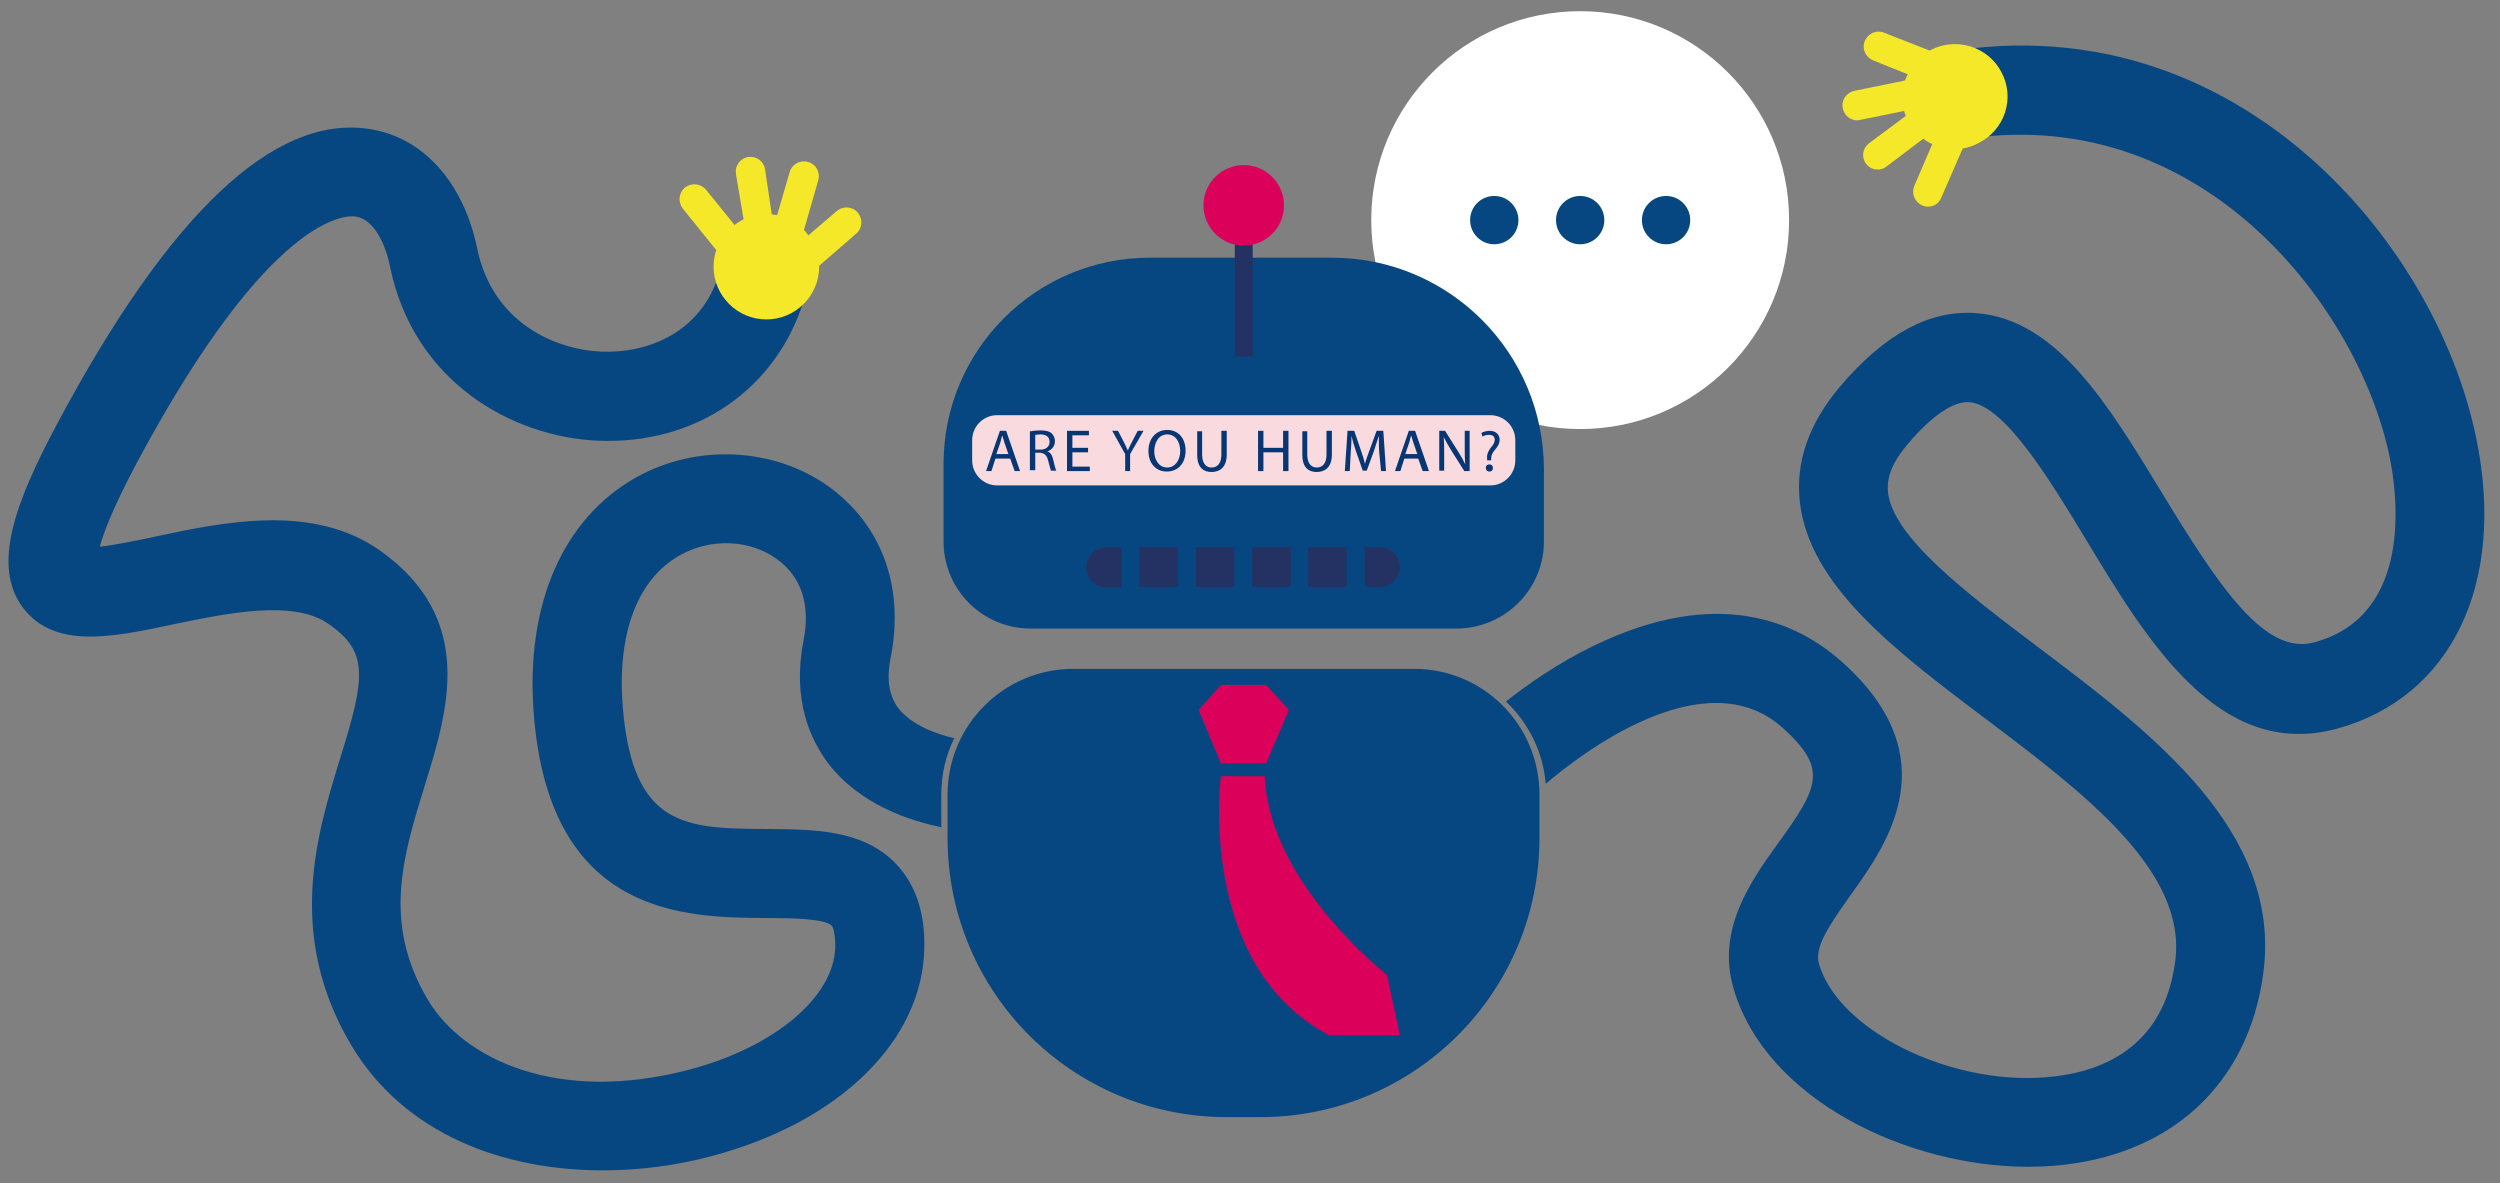
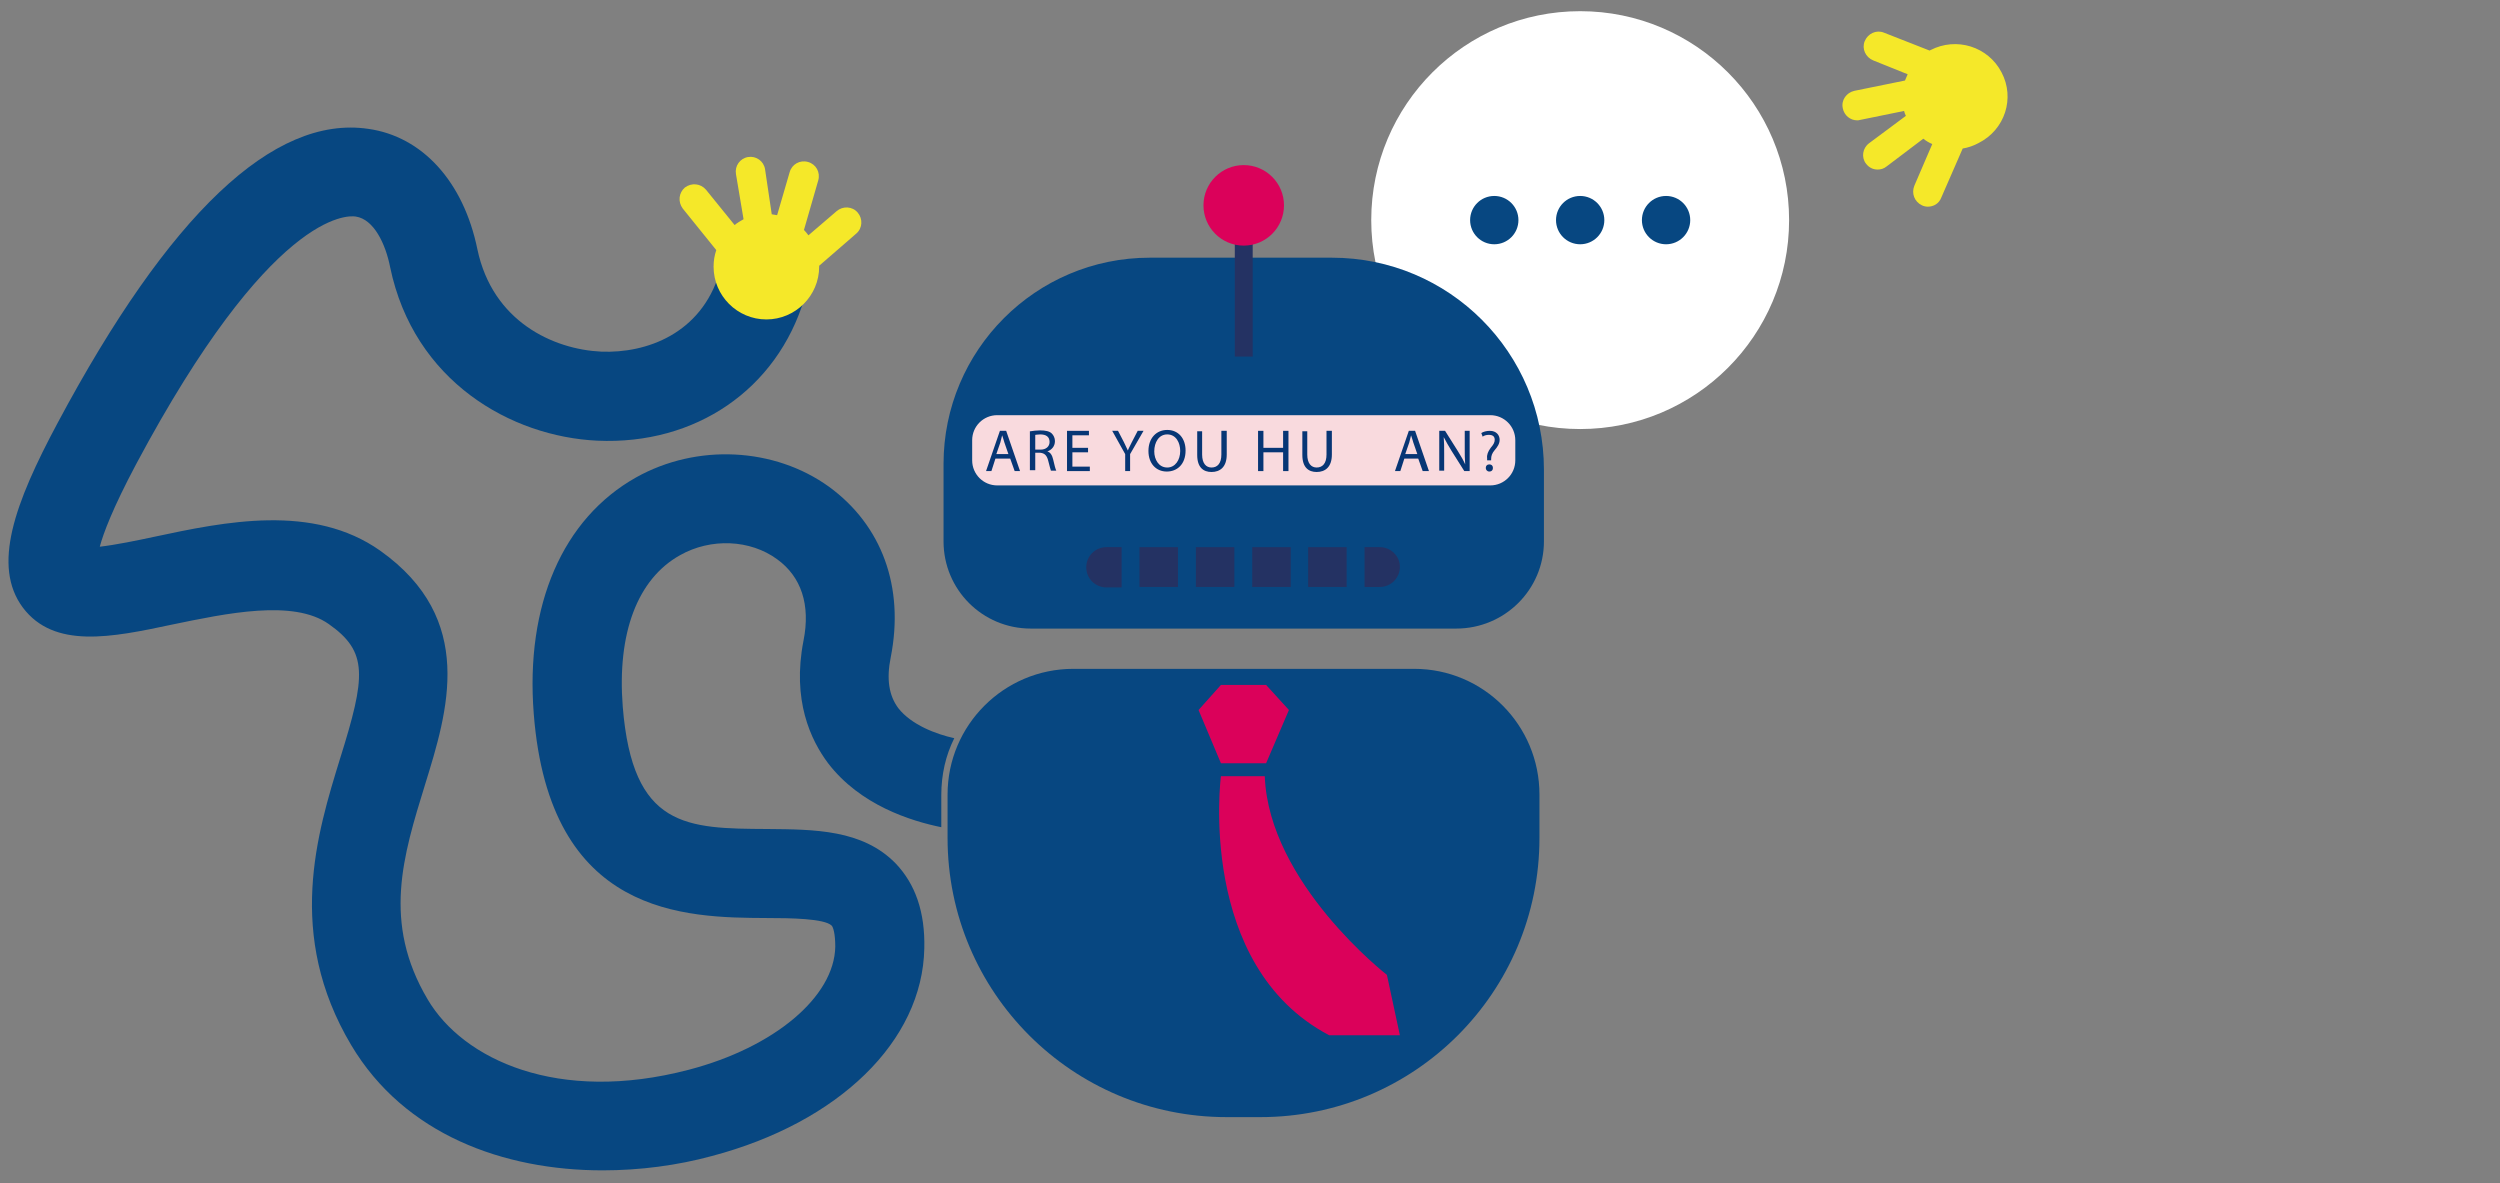
<svg xmlns="http://www.w3.org/2000/svg" version="1.1" id="Ebene_1" x="0px" y="0px" viewBox="0 0 558.8 264.5" style="enable-background:new 0 0 558.8 264.5;" xml:space="preserve">
  <rect x="0" y="0" width="558.8" height="264.5" fill="#808080" stroke="none" />
  <style type="text/css">
	.st0{fill:#FFFFFF;}
	.st1{fill:#074781;}
	.st2{fill:#F9DADE;}
	.st3{fill:#073675;}
	.st4{fill:#243263;}
	.st5{fill:#DB015A;}
	.st6{fill:#F5E829;}
</style>
  <g>
    <circle class="st0" cx="353.2" cy="49.2" r="46.7" />
    <g>
      <circle class="st1" cx="334" cy="49.2" r="5.4" />
      <circle class="st1" cx="353.2" cy="49.2" r="5.4" />
      <circle class="st1" cx="372.4" cy="49.2" r="5.4" />
    </g>
  </g>
-   <path class="st1" d="M553.5,98c-4.8-23.4-18.9-47-37.8-63.3C499.9,21,473.4,5.9,436.9,11.3l2.9,19.7c52.7-7.8,87.4,37.8,94.3,71  c1.7,8.2,5.5,35.6-16.9,41.6c-10.9,2.9-21-12.1-34-33.5c-12.1-19.9-23.5-38.7-41.4-40.1c-10.5-0.8-20.5,4.6-30.6,16.5  c-6.9,8.2-9.9,16.8-8.9,25.7c2.1,18.6,21.1,33.1,41.3,48.3c22.3,16.8,45.3,34.2,42.6,54.4c-2.6,19.8-17.2,25-29,25.9  c-21.7,1.7-46.3-10.6-50.6-25.3c-1.1-3.7,2-8.3,7.1-15.5c8.2-11.4,21.8-30.6-1.8-51.9c-10.1-9.1-27.9-17.2-55.6-3.8  c-8.1,3.9-15,8.8-19.7,12.5c5,4.7,8.3,11.2,8.9,18.4c7.5-6.4,35.6-28.3,53.1-12.4c10,9.1,7.9,13.1-1.1,25.6  c-6.2,8.6-13.9,19.4-10,32.6c7.2,24.7,38.7,39.8,65.9,39.8c1.8,0,3.6-0.1,5.3-0.2c26.3-2,43.9-18.1,47.2-43.1  c4.2-31.7-24.8-53.6-50.4-72.9c-15.9-12-32.4-24.5-33.5-34.6c-0.2-2.1,0-5.5,4.3-10.6c5.4-6.4,10.3-9.8,13.9-9.5  c7.8,0.6,17.9,17.2,26,30.6c14,23.2,29.9,49.4,56.1,42.4C547.9,155.9,560.2,130.5,553.5,98z" />
  <path class="st1" d="M213.3,165c-4.1-0.9-9.6-3-12.5-6.7c-2.1-2.8-2.7-6.5-1.7-11.4c3.1-15.7-2-29.5-13.8-38.1  c-12.2-8.8-29.5-9.7-43.1-2.1c-16.4,9.2-24.8,28.5-22.9,52.8c3.5,45.4,33.9,45.6,52.1,45.7c5.2,0,12.9,0.1,14.5,1.7  c0.3,0.3,0.8,1.7,0.8,4.7c-0.2,11.2-13.6,22.5-32.7,27.5c-29.3,7.7-50.5-2.3-58.4-15.7c-10.2-17.2-5.5-32.1-0.6-48  c5.1-16.5,11.5-37-10-52.3c-15-10.6-34.7-6.5-50.6-3.1c-3.7,0.8-8.6,1.8-12.1,2.2c0.8-3,2.9-8.6,8.1-18.4  c30.1-56.4,47.2-55.7,49.1-55.4c4.1,0.6,6.7,6.2,7.7,11.3c5.3,25.6,27.1,37.9,46.3,38.8c22,1,40.2-11.5,46.3-31.8l-19-5.7  c-4.1,13.6-16.3,18-26.4,17.6c-10.7-0.5-24.3-6.7-27.7-22.9c-3.1-15.1-12.3-25.2-24.4-26.9c-21.2-3.1-44.5,19.1-69.4,65.7  c-9.7,18.1-14.7,32-7.8,41.3c7,9.3,19.8,6.7,33.4,3.8c12.1-2.5,27.1-5.7,35-0.1c8.8,6.2,8.3,11.6,2.5,30.1  c-5.1,16.6-12.2,39.3,2.5,64c11.9,20,34.1,28,56.2,28c8.3,0,16.7-1.1,24.4-3.2c28.4-7.5,47.1-25.7,47.5-46.4c0.2-8.1-2-14.4-6.4-19  c-7.4-7.6-18.2-7.6-28.6-7.7c-18.2-0.1-30.2-0.2-32.4-27.3c-1.3-16.5,3.3-28.6,12.8-33.9c6.9-3.9,15.7-3.5,21.7,0.9  c5.4,3.9,7.5,10.2,5.9,18.2c-2.6,13.3,1.6,22.2,5.5,27.4c7.2,9.4,18.5,12.9,25.3,14.3v-7.2C210.4,173.1,211.4,168.8,213.3,165z" />
  <path class="st1" d="M316.1,149.5h-76.2c-15.5,0-28.1,12.6-28.1,28.1v9.7c0,34.5,27.9,62.4,62.4,62.4h7.5  c34.5,0,62.4-27.9,62.4-62.4v-9.7C344.1,162.1,331.6,149.5,316.1,149.5z" />
  <path class="st1" d="M325.5,140.5h-95.1c-10.8,0-19.5-8.7-19.5-19.5v-17.3c0-25.4,20.6-46.1,46.1-46.1h40.7  c26.2,0,47.4,21.2,47.4,47.4v16C345.1,131.8,336.3,140.5,325.5,140.5z" />
  <path class="st2" d="M333.1,108.5H222.9c-3.1,0-5.6-2.5-5.6-5.6v-4.5c0-3.1,2.5-5.6,5.6-5.6h110.2c3.1,0,5.6,2.5,5.6,5.6v4.5  C338.7,106,336.2,108.5,333.1,108.5z" />
  <g>
    <path class="st3" d="M222.5,102.5l-0.9,2.8h-1.2l3.1-9h1.4l3.1,9h-1.2l-1-2.8H222.5z M225.4,101.5l-0.9-2.6   c-0.2-0.6-0.3-1.1-0.5-1.6h0c-0.1,0.5-0.3,1.1-0.4,1.6l-0.9,2.6H225.4z" />
    <path class="st3" d="M230.3,96.4c0.6-0.1,1.4-0.2,2.2-0.2c1.2,0,2.1,0.2,2.6,0.7c0.4,0.4,0.7,1,0.7,1.7c0,1.2-0.8,2-1.7,2.3v0   c0.7,0.2,1.1,0.9,1.3,1.8c0.3,1.3,0.5,2.1,0.7,2.5h-1.2c-0.1-0.3-0.3-1-0.6-2.2c-0.3-1.2-0.8-1.7-1.8-1.8h-1.1v3.9h-1.2V96.4z    M231.4,100.5h1.2c1.2,0,2-0.7,2-1.7c0-1.2-0.8-1.7-2.1-1.7c-0.6,0-0.9,0.1-1.1,0.1V100.5z" />
    <path class="st3" d="M243.2,101.1h-3.5v3.2h3.9v1h-5.1v-9h4.9v1h-3.7v2.8h3.5V101.1z" />
    <path class="st3" d="M251.5,105.3v-3.8l-2.9-5.2h1.3l1.3,2.5c0.3,0.7,0.6,1.2,0.9,1.9h0c0.2-0.6,0.6-1.2,0.9-1.9l1.3-2.5h1.3   l-3,5.2v3.8H251.5z" />
    <path class="st3" d="M260.8,105.4c-2.4,0-4.1-1.8-4.1-4.6c0-2.9,1.8-4.7,4.2-4.7c2.5,0,4.1,1.9,4.1,4.6   C265,103.8,263.1,105.4,260.8,105.4L260.8,105.4z M260.9,104.5c1.8,0,2.9-1.7,2.9-3.7c0-1.8-0.9-3.7-2.9-3.7   c-1.9,0-2.9,1.8-2.9,3.8C258,102.7,259,104.5,260.9,104.5L260.9,104.5z" />
    <path class="st3" d="M268.7,96.3v5.3c0,2,0.9,2.9,2.1,2.9c1.3,0,2.2-0.9,2.2-2.9v-5.3h1.2v5.3c0,2.8-1.5,3.9-3.4,3.9   c-1.8,0-3.2-1-3.2-3.8v-5.3H268.7z" />
    <path class="st3" d="M282.4,96.3v3.8h4.4v-3.8h1.2v9h-1.2v-4.2h-4.4v4.2h-1.2v-9H282.4z" />
    <path class="st3" d="M292.2,96.3v5.3c0,2,0.9,2.9,2.1,2.9c1.3,0,2.2-0.9,2.2-2.9v-5.3h1.2v5.3c0,2.8-1.5,3.9-3.4,3.9   c-1.8,0-3.2-1-3.2-3.8v-5.3H292.2z" />
-     <path class="st3" d="M308.3,101.3c-0.1-1.2-0.1-2.8-0.1-3.9h0c-0.3,1-0.7,2.2-1.1,3.4l-1.6,4.4h-0.9l-1.5-4.3   c-0.4-1.3-0.8-2.4-1-3.5h0c0,1.1-0.1,2.6-0.2,4l-0.2,3.9h-1.1l0.6-9h1.5l1.5,4.4c0.4,1.1,0.7,2.1,0.9,3h0c0.2-0.9,0.6-1.9,1-3   l1.6-4.4h1.5l0.6,9h-1.1L308.3,101.3z" />
    <path class="st3" d="M313.9,102.5l-0.9,2.8h-1.2l3.1-9h1.4l3.1,9H318l-1-2.8H313.9z M316.8,101.5l-0.9-2.6   c-0.2-0.6-0.3-1.1-0.5-1.6h0c-0.1,0.5-0.3,1.1-0.4,1.6l-0.9,2.6H316.8z" />
    <path class="st3" d="M321.7,105.3v-9h1.3l2.9,4.6c0.7,1.1,1.2,2,1.6,2.9l0,0c-0.1-1.2-0.1-2.3-0.1-3.7v-3.8h1.1v9h-1.2l-2.9-4.6   c-0.6-1-1.2-2-1.7-3l0,0c0.1,1.1,0.1,2.2,0.1,3.7v3.8H321.7z" />
    <path class="st3" d="M332.4,102.7l0-0.3c-0.1-0.7,0.2-1.5,0.8-2.3c0.6-0.7,0.9-1.2,0.9-1.8c0-0.7-0.4-1.1-1.3-1.1   c-0.5,0-1,0.1-1.4,0.4l-0.3-0.8c0.4-0.3,1.2-0.5,1.9-0.5c1.5,0,2.2,1,2.2,2c0,0.9-0.5,1.6-1.1,2.3c-0.6,0.7-0.8,1.3-0.8,2l0,0.3   H332.4z M332.9,105.4c-0.5,0-0.8-0.4-0.8-0.8c0-0.5,0.3-0.8,0.8-0.8c0.5,0,0.8,0.3,0.8,0.8C333.7,105.1,333.4,105.4,332.9,105.4   L332.9,105.4z" />
  </g>
  <g>
    <rect x="276" y="54" class="st4" width="4" height="25.7" />
  </g>
  <circle class="st5" cx="278" cy="45.9" r="9" />
  <g>
    <rect x="279.9" y="122.3" class="st4" width="8.6" height="8.9" />
    <rect x="254.7" y="122.3" class="st4" width="8.6" height="8.9" />
    <rect x="267.3" y="122.3" class="st4" width="8.6" height="8.9" />
    <path class="st4" d="M308.4,122.3H305v8.9h3.4c2.5,0,4.5-2,4.5-4.5C312.9,124.3,310.9,122.3,308.4,122.3z" />
    <rect x="292.4" y="122.3" class="st4" width="8.6" height="8.9" />
    <path class="st4" d="M250.7,122.3h-3.4c-2.5,0-4.5,2-4.5,4.5c0,2.5,2,4.5,4.5,4.5h3.4V122.3z" />
  </g>
  <polygon class="st5" points="283,153.1 272.9,153.1 267.9,158.7 272.9,170.6 283,170.6 288.1,158.7 " />
  <path class="st5" d="M272.9,173.5c0,0-5.5,42.3,24.2,57.9h15.8l-2.9-13.5c0,0-26.4-20.5-27.3-44.4H272.9z" />
  <path class="st6" d="M191.7,47.5c-1.2-1.4-3.3-1.5-4.7-0.3l-6.3,5.4c-0.3-0.4-0.6-0.8-1-1.2l3.2-11.1c0.5-1.8-0.5-3.6-2.3-4.1  c-1.8-0.5-3.6,0.5-4.1,2.3l-2.8,9.6c-0.4-0.1-0.8-0.1-1.2-0.2L171,37.8c-0.3-1.8-2-3-3.8-2.7c-1.8,0.3-3,2-2.7,3.8l1.7,10.1  c-0.7,0.4-1.4,0.8-2,1.3l-6.4-7.9c-1.2-1.4-3.2-1.6-4.7-0.5c-1.4,1.2-1.6,3.2-0.5,4.7l7.5,9.3c-0.4,1.2-0.6,2.4-0.6,3.7  c0,6.5,5.3,11.8,11.8,11.8c6.5,0,11.8-5.3,11.8-11.8c0-0.1,0-0.1,0-0.2l8.3-7.2C192.8,51,192.9,48.9,191.7,47.5z" />
  <path class="st6" d="M447.4,16.2c-3-5.8-10.1-8-15.9-5c-0.1,0-0.1,0.1-0.2,0.1l-10.2-4c-1.7-0.7-3.6,0.2-4.3,1.9  c-0.7,1.7,0.2,3.6,1.9,4.3l7.7,3.1c-0.2,0.5-0.4,0.9-0.6,1.4l-11.3,2.3c-1.8,0.4-3,2.1-2.6,3.9c0.3,1.6,1.7,2.7,3.2,2.7  c0.2,0,0.4,0,0.7-0.1l9.8-2c0.1,0.4,0.2,0.7,0.4,1.1l-8.2,6.1c-1.5,1.1-1.8,3.2-0.7,4.6c0.7,0.9,1.6,1.3,2.6,1.3  c0.7,0,1.4-0.2,2-0.7l8.2-6.2c0.6,0.5,1.3,0.9,2,1.2l-4,9.3c-0.7,1.7,0,3.6,1.7,4.4c0.4,0.2,0.9,0.3,1.3,0.3c1.3,0,2.5-0.7,3-2  l4.8-11c1.2-0.2,2.4-0.6,3.5-1.2C448.2,29,450.4,21.9,447.4,16.2z" />
</svg>